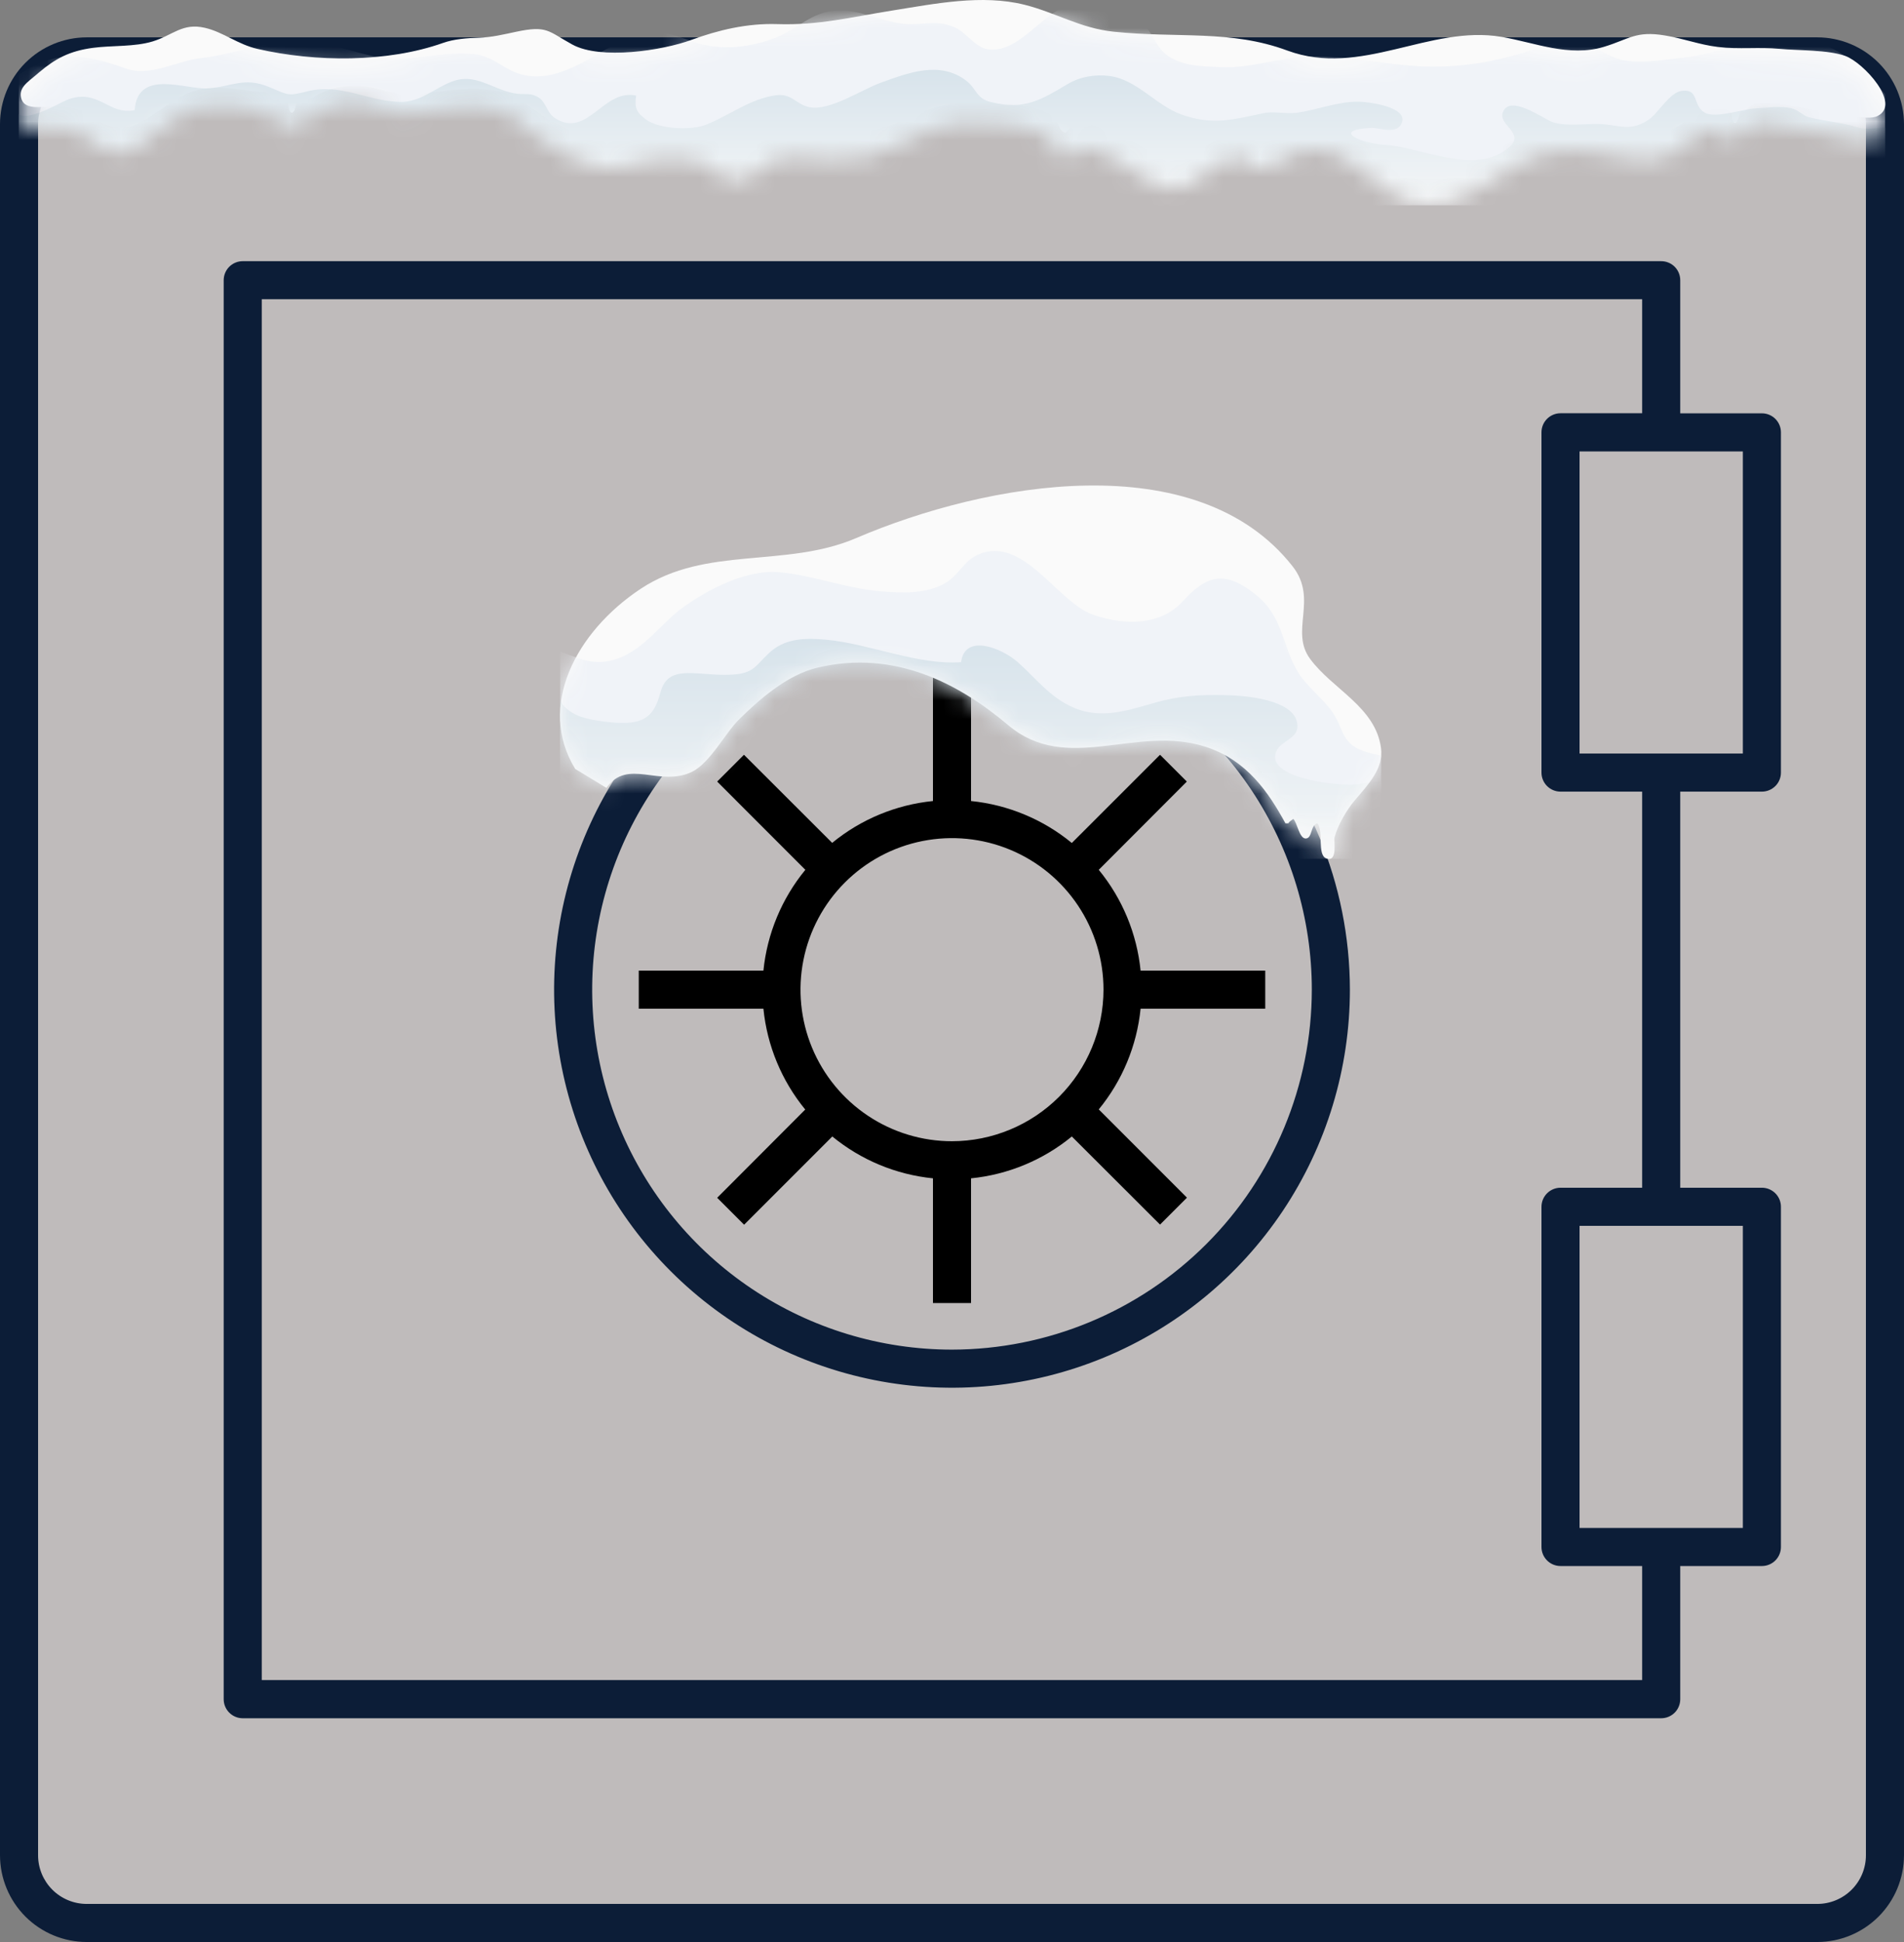
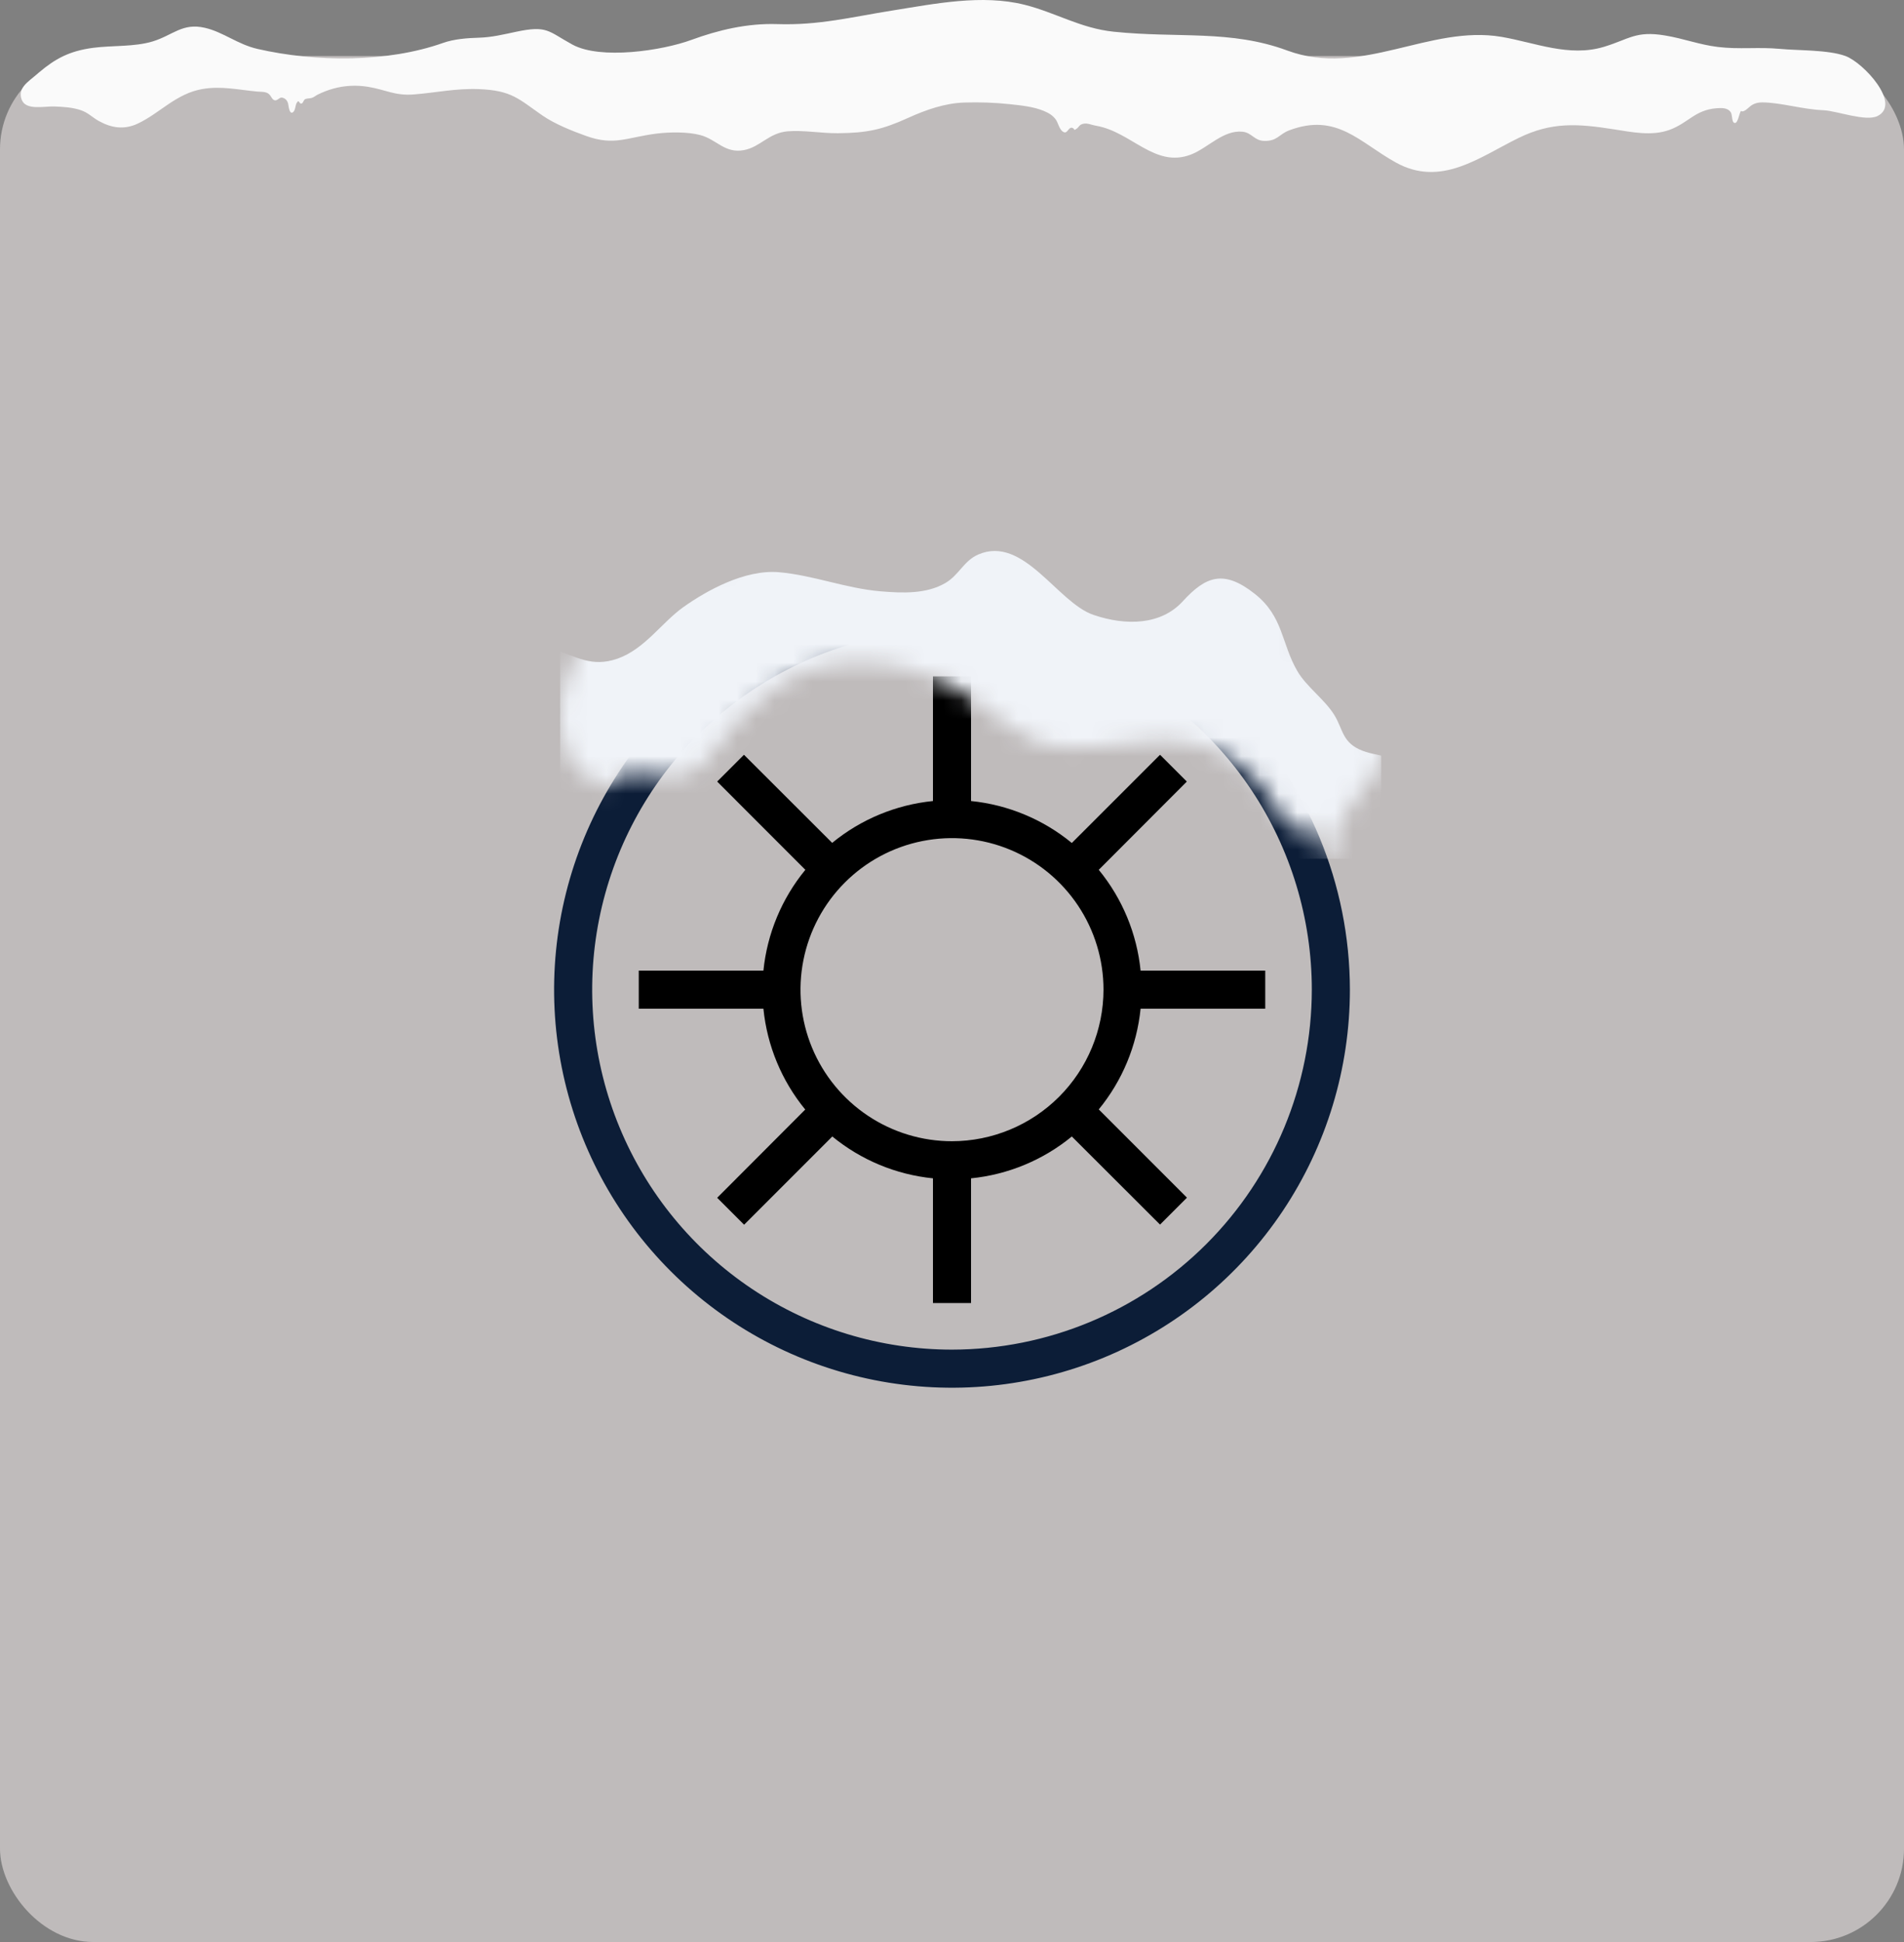
<svg xmlns="http://www.w3.org/2000/svg" width="102" height="104" viewBox="0 0 102 104" fill="none">
  <rect x="0" y="0" width="102" height="104" fill="#808080" stroke="none" />
  <rect y="3" width="102" height="101" rx="5" fill="#BFBBBB" />
-   <path d="M97.356 2H4.644C3.413 2.002 2.233 2.492 1.362 3.362C0.492 4.233 0.002 5.413 0 6.644V99.356C0.002 100.587 0.492 101.767 1.362 102.638C2.233 103.508 3.413 103.998 4.644 104H97.356C98.587 103.998 99.767 103.508 100.638 102.638C101.508 101.767 101.998 100.587 102 99.356V6.644C101.998 5.413 101.508 4.233 100.638 3.362C99.767 2.492 98.587 2.002 97.356 2ZM99.96 99.356C99.96 100.046 99.685 100.708 99.197 101.197C98.708 101.685 98.046 101.96 97.356 101.96H4.644C3.954 101.96 3.292 101.685 2.803 101.197C2.315 100.708 2.04 100.046 2.04 99.356V6.644C2.04 5.954 2.315 5.292 2.803 4.803C3.292 4.315 3.954 4.04 4.644 4.04H97.356C98.046 4.04 98.708 4.315 99.197 4.803C99.685 5.292 99.96 5.954 99.96 6.644V99.356Z" fill="#0C1D37" />
-   <path d="M94.387 22.135H90.013V15.007C90.013 14.736 89.906 14.477 89.715 14.285C89.523 14.094 89.264 13.987 88.993 13.987H13.003C12.733 13.987 12.473 14.094 12.282 14.285C12.091 14.477 11.983 14.736 11.983 15.007V90.997C11.983 91.267 12.091 91.527 12.282 91.718C12.473 91.909 12.733 92.017 13.003 92.017H88.993C89.264 92.017 89.523 91.909 89.715 91.718C89.906 91.527 90.013 91.267 90.013 90.997V83.865H94.387C94.658 83.865 94.917 83.758 95.109 83.566C95.3 83.375 95.407 83.116 95.407 82.845V64.626C95.407 64.356 95.3 64.096 95.109 63.905C94.917 63.714 94.658 63.606 94.387 63.606H90.013V42.394H94.387C94.658 42.394 94.917 42.286 95.109 42.095C95.3 41.904 95.407 41.644 95.407 41.374V23.155C95.407 22.884 95.3 22.625 95.109 22.433C94.917 22.242 94.658 22.135 94.387 22.135ZM87.973 89.973H14.023V16.023H87.973V22.131H83.599C83.329 22.131 83.069 22.239 82.878 22.43C82.687 22.621 82.579 22.881 82.579 23.151V41.374C82.579 41.644 82.687 41.904 82.878 42.095C83.069 42.286 83.329 42.394 83.599 42.394H87.973V63.606H83.599C83.329 63.606 83.069 63.714 82.878 63.905C82.687 64.096 82.579 64.356 82.579 64.626V82.845C82.579 83.116 82.687 83.375 82.878 83.566C83.069 83.758 83.329 83.865 83.599 83.865H87.973V89.973ZM93.367 65.646V81.825H84.619V65.646H93.367ZM93.367 40.354H84.619V24.175H93.367V40.354Z" fill="#0C1D37" />
  <path d="M51 31.684C46.784 31.684 42.663 32.934 39.157 35.276C35.652 37.618 32.92 40.948 31.306 44.843C29.693 48.738 29.271 53.024 30.093 57.159C30.916 61.294 32.946 65.092 35.927 68.073C38.908 71.054 42.706 73.084 46.841 73.907C50.976 74.729 55.262 74.307 59.157 72.694C63.053 71.08 66.382 68.348 68.724 64.843C71.066 61.337 72.316 57.216 72.316 53C72.31 47.349 70.062 41.93 66.066 37.934C62.07 33.938 56.651 31.69 51 31.684ZM51 72.276C47.188 72.276 43.461 71.146 40.291 69.028C37.121 66.91 34.65 63.899 33.191 60.377C31.732 56.855 31.35 52.979 32.094 49.239C32.838 45.5 34.674 42.066 37.37 39.37C40.066 36.674 43.5 34.838 47.239 34.094C50.979 33.35 54.855 33.732 58.377 35.191C61.899 36.65 64.91 39.121 67.028 42.291C69.146 45.461 70.276 49.188 70.276 53C70.27 58.111 68.238 63.01 64.624 66.624C61.01 70.238 56.111 72.27 51 72.276Z" fill="#0C1D37" />
  <path d="M58.862 46.581L63.58 41.855L62.145 40.42L57.419 45.144C55.88 43.879 54.002 43.098 52.02 42.897V36.219H49.98V42.897C47.999 43.096 46.12 43.875 44.581 45.138L39.855 40.42L38.42 41.855L43.144 46.581C41.879 48.12 41.098 49.998 40.897 51.98H34.219V54.02H40.897C41.096 56.001 41.875 57.88 43.138 59.419L38.42 64.145L39.862 65.587L44.588 60.862C46.126 62.124 48.001 62.903 49.98 63.103V69.781H52.02V63.103C54.001 62.904 55.88 62.125 57.419 60.862L62.145 65.58L63.587 64.138L58.862 59.412C60.124 57.874 60.903 55.999 61.103 54.02H67.781V51.98H61.103C60.904 49.999 60.125 48.12 58.862 46.581ZM51 61.116C49.395 61.116 47.826 60.64 46.491 59.748C45.157 58.856 44.116 57.589 43.502 56.106C42.888 54.623 42.727 52.991 43.04 51.417C43.353 49.842 44.126 48.396 45.261 47.261C46.396 46.126 47.842 45.353 49.417 45.04C50.991 44.727 52.623 44.888 54.106 45.502C55.589 46.116 56.856 47.157 57.748 48.491C58.64 49.826 59.116 51.395 59.116 53C59.113 55.152 58.257 57.214 56.736 58.736C55.214 60.257 53.152 61.113 51 61.116Z" fill="black" />
  <g clip-path="url(#clip0_938_4367)">
-     <path d="M30.814 41.175C28.755 37.827 30.852 33.833 34.322 31.532C37.825 29.21 42.082 30.438 45.866 28.816C52.854 25.822 64.118 23.803 69.246 30.328C70.631 32.092 69.077 33.785 70.185 35.286C71.391 36.921 73.69 37.859 73.983 40.061C74.128 41.157 73.304 42.005 72.568 42.87C72.129 43.387 71.644 44.241 71.493 44.845C71.447 45.032 71.678 46.203 71.049 45.969C70.548 45.783 70.919 44.476 70.565 44.09C70.197 44.203 70.308 44.895 69.951 44.904C69.6 44.912 69.495 44.04 69.28 43.853C69.197 43.941 69.082 43.97 69.023 44.088C69.037 44.09 68.844 44.094 68.861 44.088C67.968 42.453 66.805 40.7 64.558 39.984C60.849 38.801 57.161 41.486 54.018 38.839C51.366 36.606 47.941 34.785 43.812 35.749C42.134 36.14 40.61 37.526 39.589 38.531C38.858 39.249 38.037 40.86 37.077 41.328C35.33 42.18 33.634 40.583 32.486 42.192L30.811 41.176L30.814 41.175Z" fill="#FAFAFA" />
    <mask id="mask0_938_4367" style="mask-type:luminance" maskUnits="userSpaceOnUse" x="30" y="25" width="44" height="22">
      <path d="M30.814 41.175C28.755 37.827 30.852 33.833 34.322 31.532C37.825 29.21 42.082 30.438 45.866 28.816C52.854 25.822 64.118 23.803 69.246 30.328C70.631 32.092 69.077 33.785 70.185 35.286C71.391 36.921 73.69 37.859 73.983 40.061C74.128 41.157 73.304 42.005 72.568 42.87C72.129 43.387 71.644 44.241 71.493 44.845C71.447 45.032 71.678 46.203 71.049 45.969C70.548 45.783 70.919 44.476 70.565 44.09C70.197 44.203 70.308 44.895 69.951 44.904C69.6 44.912 69.495 44.04 69.28 43.853C69.197 43.941 69.082 43.97 69.023 44.088C69.037 44.09 68.844 44.094 68.861 44.088C67.968 42.453 66.805 40.7 64.558 39.984C60.849 38.801 57.161 41.486 54.018 38.839C51.366 36.606 47.941 34.785 43.812 35.749C42.134 36.14 40.61 37.526 39.589 38.531C38.858 39.249 38.037 40.86 37.077 41.328C35.33 42.18 33.634 40.583 32.486 42.192L30.811 41.176L30.814 41.175Z" fill="white" />
    </mask>
    <g mask="url(#mask0_938_4367)">
      <path d="M29.761 34.812C30.847 35.135 31.685 35.765 33.089 35.27C34.538 34.758 35.458 33.331 36.605 32.515C37.867 31.618 39.906 30.488 41.73 30.644C43.559 30.802 45.303 31.507 47.157 31.665C48.38 31.769 49.628 31.81 50.638 31.226C51.376 30.801 51.626 30.032 52.41 29.694C54.833 28.649 56.638 32.267 58.576 32.928C60.34 33.531 62.206 33.467 63.358 32.206C64.589 30.86 65.554 30.481 67.229 31.809C68.756 33.019 68.644 34.462 69.495 35.928C69.993 36.787 70.95 37.438 71.477 38.284C71.959 39.054 71.889 39.792 73.013 40.212C73.924 40.552 74.403 40.296 74.868 41.233C75.239 41.98 74.941 42.454 74.686 43.225C74.167 44.804 73.864 46.157 72.761 47.806C68.916 53.552 63.953 46.413 60.787 44.054C57.834 41.854 53.876 42.311 50.099 42.198C47.276 42.114 44.932 40.752 42.199 40.678C38.876 40.589 36.857 43.984 33.594 44.636C31.044 45.145 28.319 44.89 27.301 42.668C26.545 41.017 27.253 38.296 28.061 36.691C28.303 36.211 29.912 34.067 29.761 34.811V34.812Z" fill="#F0F3F8" />
-       <path d="M29.638 36.517C29.747 36.58 29.886 37.486 30.245 37.846C30.765 38.364 31.427 38.511 32.224 38.622C34.332 38.917 34.996 38.548 35.38 37.086C35.768 35.606 37.123 36.141 38.831 36.138C40.32 36.136 40.354 35.787 41.154 35.013C41.968 34.226 42.962 34.136 44.298 34.262C46.577 34.478 49.206 35.637 51.487 35.461C51.68 33.912 53.65 34.699 54.504 35.444C55.455 36.272 56.238 37.357 57.53 37.902C59.234 38.621 60.774 37.887 62.412 37.493C63.562 37.217 64.779 37.192 65.976 37.24C67.204 37.29 69.496 37.596 69.507 38.88C69.513 39.577 68.618 39.658 68.371 40.243C67.778 41.653 71.523 42.086 72.578 42.012C73.171 41.971 74.024 41.673 74.573 41.911C75.74 42.419 75.692 44.799 75.468 45.622C74.732 48.337 71.089 49.342 68.23 47.713C66.019 46.454 65.267 43.928 62.997 42.909C60.374 41.731 57.076 42.122 54.27 41.354C51.279 40.536 49.022 38.249 45.779 38.327C41.842 38.422 40.254 41.995 36.84 43.197C34.456 44.035 32.579 44.423 30.509 42.827C29.041 41.693 27.932 39.673 28.168 38.044C28.248 37.489 28.506 36.498 29.637 36.518L29.638 36.517Z" fill="url(#paint0_linear_938_4367)" />
    </g>
  </g>
  <g clip-path="url(#clip1_938_4367)">
    <path d="M2.103 3.869C2.954 3.15 3.711 2.732 4.974 2.563C6 2.426 7.196 2.518 8.178 2.219C9.269 1.885 9.769 1.213 10.969 1.488C11.958 1.713 12.725 2.375 13.796 2.62C16.907 3.332 20.748 3.357 23.732 2.3C24.333 2.087 25.03 2.038 25.677 2.018C26.346 1.999 26.976 1.844 27.629 1.706C29.329 1.345 29.347 1.667 30.662 2.386C32.167 3.209 35.471 2.714 37.047 2.134C38.468 1.612 40.027 1.239 41.634 1.291C43.88 1.364 45.598 0.914 47.819 0.561C50.061 0.205 52.602 -0.318 54.887 0.255C56.546 0.671 57.887 1.515 59.659 1.698C63.121 2.057 65.918 1.58 68.965 2.707C72.911 4.166 76.582 1.316 80.442 1.975C82.237 2.281 84.058 3.075 85.935 2.505C87.28 2.097 87.624 1.64 89.187 1.898C90.218 2.069 91.017 2.39 92.024 2.514C93.174 2.656 94.208 2.509 95.346 2.617C96.342 2.712 97.933 2.661 98.859 2.998C99.827 3.349 101.88 5.575 100.58 6.215C99.948 6.526 98.382 5.931 97.683 5.903C96.561 5.858 95.438 5.497 94.433 5.484C94.161 5.48 93.948 5.542 93.754 5.697C93.676 5.759 93.406 6.048 93.273 5.942C93.169 6.013 93.104 6.718 92.884 6.566C92.772 6.489 92.804 6.133 92.719 6.009C92.558 5.772 92.254 5.775 91.967 5.796C90.799 5.885 90.452 6.585 89.436 6.955C88.49 7.301 87.423 7.076 86.432 6.921C84.5 6.62 83.115 6.523 81.344 7.393C79.235 8.428 77.195 10.042 74.774 8.701C72.826 7.623 71.617 6.021 69.065 6.98C68.518 7.186 68.429 7.565 67.723 7.546C67.185 7.532 67.065 7.101 66.555 7.053C65.524 6.956 64.711 7.925 63.8 8.277C61.87 9.02 60.61 7.06 58.732 6.737C58.428 6.685 58.197 6.539 57.917 6.668C57.825 6.713 57.77 6.827 57.688 6.886C57.489 7.027 57.602 6.918 57.466 6.856C57.243 6.755 57.205 7.166 56.993 7.079C56.767 6.987 56.694 6.614 56.586 6.441C56.442 6.21 56.206 6.059 55.926 5.943C55.359 5.708 54.71 5.647 54.09 5.579C53.289 5.492 52.474 5.467 51.667 5.491C50.624 5.523 49.604 5.88 48.65 6.313C47.274 6.937 46.471 7.122 44.883 7.134C44.007 7.141 43.033 6.962 42.197 7.032C41.188 7.116 40.73 7.874 39.858 8.038C38.825 8.232 38.4 7.47 37.518 7.234C36.841 7.054 35.867 7.067 35.155 7.157C33.587 7.357 32.908 7.819 31.417 7.287C30.626 7.005 29.714 6.637 29.059 6.185C27.785 5.303 27.422 4.84 25.644 4.772C24.41 4.725 23.34 4.967 22.168 5.058C21.143 5.137 20.671 4.803 19.704 4.647C19.087 4.547 18.45 4.581 17.854 4.746C17.562 4.827 17.284 4.937 17.02 5.067C16.909 5.122 16.817 5.209 16.697 5.244C16.594 5.275 16.48 5.265 16.376 5.298C16.248 5.339 16.258 5.52 16.152 5.544C16.009 5.577 16.032 5.275 15.889 5.521C15.818 5.644 15.824 5.928 15.691 6.014C15.484 6.15 15.455 5.6 15.432 5.533C15.391 5.419 15.345 5.324 15.218 5.263C15.014 5.166 14.987 5.277 14.83 5.353C14.637 5.446 14.55 5.211 14.473 5.109C14.306 4.887 14.057 4.929 13.768 4.902C12.784 4.809 11.854 4.596 10.857 4.765C9.426 5.008 8.56 6.071 7.367 6.625C6.64 6.962 5.964 6.854 5.281 6.473C4.946 6.287 4.732 6.038 4.336 5.903C3.893 5.752 3.405 5.721 2.932 5.703C2.358 5.681 1.375 5.933 1.158 5.328C0.937 4.708 1.508 4.385 1.946 4.002C1.998 3.956 2.05 3.912 2.102 3.868L2.103 3.869Z" fill="#FAFAFA" />
    <mask id="mask1_938_4367" style="mask-type:luminance" maskUnits="userSpaceOnUse" x="0" y="0" width="101" height="12">
-       <path d="M1.993 4.675C2.844 3.823 3.6 3.328 4.863 3.128C5.889 2.966 7.085 3.075 8.067 2.72C9.158 2.326 9.658 1.53 10.858 1.854C11.847 2.122 12.614 2.905 13.685 3.196C16.796 4.039 20.637 4.069 23.621 2.817C24.222 2.565 24.919 2.506 25.566 2.483C26.236 2.46 26.866 2.276 27.518 2.113C29.218 1.686 29.236 2.066 30.551 2.918C32.056 3.893 35.36 3.307 36.937 2.621C38.357 2.002 39.916 1.56 41.523 1.622C43.77 1.708 45.487 1.176 47.708 0.757C49.95 0.335 52.492 -0.284 54.777 0.396C56.435 0.889 57.776 1.887 59.548 2.105C63.01 2.53 65.807 1.965 68.854 3.299C72.8 5.027 76.471 1.652 80.332 2.432C82.127 2.795 83.947 3.735 85.824 3.061C87.169 2.578 87.513 2.035 89.076 2.342C90.108 2.544 90.906 2.925 91.913 3.071C93.064 3.238 94.097 3.065 95.235 3.193C96.232 3.304 97.822 3.245 98.749 3.644C99.716 4.06 101.769 6.696 100.469 7.454C99.837 7.822 98.271 7.118 97.573 7.084C96.45 7.031 95.328 6.604 94.323 6.588C94.05 6.583 93.838 6.657 93.644 6.839C93.565 6.913 93.296 7.256 93.162 7.13C93.059 7.214 92.993 8.05 92.773 7.869C92.662 7.778 92.693 7.356 92.609 7.209C92.447 6.929 92.143 6.932 91.856 6.958C90.688 7.063 90.341 7.892 89.326 8.331C88.379 8.74 87.312 8.473 86.321 8.29C84.39 7.933 83.004 7.818 81.233 8.848C79.125 10.075 77.084 11.985 74.663 10.398C72.715 9.121 71.507 7.223 68.954 8.36C68.408 8.603 68.319 9.052 67.613 9.03C67.074 9.013 66.954 8.503 66.444 8.446C65.413 8.331 64.601 9.479 63.689 9.895C61.76 10.775 60.499 8.454 58.621 8.071C58.317 8.009 58.087 7.837 57.806 7.99C57.714 8.043 57.659 8.179 57.577 8.248C57.378 8.416 57.491 8.287 57.356 8.214C57.133 8.093 57.094 8.58 56.882 8.477C56.656 8.368 56.583 7.926 56.475 7.722C56.331 7.447 56.096 7.27 55.815 7.132C55.248 6.853 54.599 6.781 53.979 6.701C53.178 6.597 52.363 6.568 51.556 6.597C50.513 6.635 49.493 7.057 48.539 7.57C47.163 8.309 46.361 8.528 44.773 8.543C43.896 8.55 42.922 8.339 42.086 8.422C41.078 8.521 40.619 9.42 39.748 9.613C38.714 9.842 38.289 8.94 37.407 8.661C36.73 8.447 35.757 8.463 35.045 8.57C33.476 8.806 32.797 9.354 31.306 8.724C30.515 8.389 29.604 7.954 28.948 7.418C27.674 6.374 27.311 5.826 25.534 5.746C24.299 5.69 23.23 5.977 22.058 6.083C21.033 6.177 20.56 5.781 19.593 5.597C18.976 5.479 18.34 5.519 17.743 5.714C17.451 5.81 17.173 5.94 16.909 6.095C16.798 6.159 16.707 6.262 16.586 6.304C16.483 6.34 16.369 6.329 16.265 6.368C16.137 6.417 16.147 6.631 16.041 6.66C15.898 6.699 15.921 6.341 15.778 6.632C15.707 6.777 15.713 7.115 15.581 7.216C15.373 7.377 15.345 6.726 15.321 6.646C15.28 6.511 15.234 6.398 15.107 6.327C14.903 6.212 14.876 6.343 14.719 6.433C14.526 6.543 14.439 6.265 14.363 6.144C14.195 5.881 13.946 5.931 13.657 5.899C12.673 5.789 11.743 5.536 10.746 5.736C9.315 6.024 8.45 7.283 7.256 7.939C6.53 8.338 5.853 8.21 5.17 7.76C4.835 7.539 4.621 7.244 4.226 7.085C3.782 6.906 3.294 6.869 2.821 6.848C2.247 6.823 1.264 7.121 1.048 6.404C0.826 5.669 1.397 5.287 1.835 4.833C1.888 4.779 1.94 4.726 1.991 4.675L1.993 4.675Z" fill="white" />
-     </mask>
+       </mask>
    <g mask="url(#mask1_938_4367)">
      <path d="M6.698 3.655C8.037 4.15 9.449 3.257 10.765 3.113C12.705 2.899 14.622 2.016 16.595 2.208C18.108 2.356 19.543 3.096 21.08 3.139C22.53 3.179 23.892 2.745 25.371 2.898C26.483 3.013 26.986 3.762 28.022 4.008C29.696 4.406 31.306 3.287 32.684 2.517C34.367 1.575 35.072 1.487 36.941 2.17C38.409 2.708 39.804 2.613 41.295 2.115C42.832 1.601 43.538 0.416 45.295 0.568C46.41 0.664 47.443 1.206 48.542 1.285C49.489 1.354 50.255 1.034 51.205 1.495C51.796 1.781 52.266 2.556 52.938 2.642C54.471 2.837 55.609 1.032 56.846 0.465C58.26 -0.182 60.182 0.155 61.249 1.261C61.73 1.759 61.922 2.492 62.483 2.928C63.287 3.553 64.456 3.553 65.426 3.596C67.031 3.668 68.572 3.057 70.171 3.024C71.825 2.99 73.497 3.302 75.147 3.478C77.283 3.706 79.315 3.489 81.378 2.893C82.698 2.511 83.555 1.96 84.981 2.4C85.677 2.615 86.302 3.113 87.038 3.238C88.094 3.417 89.25 3.176 90.296 3.072C92.035 2.9 93.552 2.069 95.239 1.966C97.868 1.806 100.106 3.585 101.478 5.745C106.113 13.047 91.949 13.957 87.766 15.075C84.411 15.971 81.038 16.679 77.727 17.72C73.909 18.92 70.075 19.16 66.141 18.394C62.355 17.657 58.516 17.256 54.725 16.527C49.336 15.489 43.909 14.323 38.397 14.439C34.214 14.527 30.12 14.544 25.951 14.125C22.365 13.764 19.206 13.593 15.628 13.976C13.14 14.242 11.272 13.33 8.873 12.97C7.459 12.757 6.158 12.566 4.786 12.166C2.927 11.626 0.967 11.449 -0.299 9.84C-1.397 8.446 -1.503 6.375 -0.22 5.076C2.03 2.797 3.83 2.596 6.7 3.656L6.698 3.655Z" fill="#F0F3F8" />
      <path d="M0.875 5.219C0.359 7.283 3.132 5.498 3.699 5.307C5.308 4.765 5.831 6.185 7.216 5.898C7.361 3.667 9.937 4.806 11.124 4.73C12.426 4.648 13.067 4.099 14.422 4.663C15.471 5.1 15.418 5.156 16.458 4.893C18.239 4.443 19.649 5.403 21.399 5.458C22.509 5.492 23.263 4.731 24.2 4.373C25.463 3.89 26.295 4.745 27.525 4.992C28.126 5.114 28.386 4.916 28.883 5.242C29.243 5.478 29.307 6.054 29.73 6.325C31.487 7.444 32.312 4.733 34.08 5.12C33.975 5.804 34.12 6.029 34.587 6.387C34.587 6.387 34.588 6.387 34.588 6.387C35.298 6.924 37.019 6.993 37.805 6.686C39.067 6.193 40.183 5.284 41.578 5.101C42.411 4.992 42.64 5.581 43.335 5.735C44.425 5.976 46.135 4.808 47.185 4.43C48.667 3.897 50.346 3.242 51.758 4.318C52.316 4.742 52.284 5.26 53.055 5.458C54.874 5.926 55.774 5.344 57.203 4.498C57.864 4.106 58.667 3.972 59.429 4.069C60.909 4.257 61.909 5.631 63.273 6.125C64.955 6.735 66.073 6.4 67.696 6.06C68.251 5.944 68.864 6.113 69.428 6.042C70.567 5.9 71.63 5.426 72.818 5.447C73.235 5.454 75.502 5.706 75.081 6.619C74.801 7.227 73.875 6.827 73.448 6.85C71.259 6.966 72.935 7.687 74.171 7.755C76.133 7.862 79.065 9.466 80.859 7.874C81.71 7.119 80.252 6.706 80.509 6.017C80.871 5.05 82.58 6.293 83.102 6.509C83.875 6.828 85.136 6.572 85.968 6.66C86.899 6.759 87.419 7.009 88.319 6.412C88.845 6.064 89.433 4.944 90.105 4.864C91.043 4.752 90.655 5.66 91.34 6.039C91.911 6.356 93.353 5.838 94.066 5.801C94.63 5.772 95.43 5.666 95.977 5.798C96.323 5.882 96.647 6.216 96.877 6.272C97.78 6.496 98.625 6.548 99.507 6.819C100.532 7.133 101.615 6.236 101.31 7.752C101.108 8.761 100.062 9.112 99.191 9.392C97.319 9.995 95.212 10.173 93.25 10.235C90.751 10.313 88.24 10.221 85.74 10.233C83.73 10.242 81.685 10.92 79.727 11.396C75.848 12.339 72.508 12.387 68.543 11.629C65.871 11.119 63.88 11.674 61.21 11.96C58.455 12.255 55.67 12.257 52.91 12.121C50.276 11.991 47.53 11.92 44.901 11.97C43.061 12.005 41.459 11.775 39.619 11.621C36.939 11.396 34.208 11.183 31.522 11.057C28.397 10.911 25.3 10.925 22.2 10.697C19.66 10.509 17.134 9.816 14.568 9.767C13.316 9.744 11.937 10.041 10.589 10.112C9.492 10.17 8.386 10.168 7.287 10.228C5.31 10.337 3.024 11.061 1.073 10.478C-1.264 9.78 -1.009 6.409 0.874 5.219L0.875 5.219Z" fill="url(#paint1_linear_938_4367)" />
    </g>
  </g>
  <defs>
    <linearGradient id="paint0_linear_938_4367" x1="51.866" y1="48.498" x2="51.866" y2="34.215" gradientUnits="userSpaceOnUse">
      <stop stop-color="#FAFAFA" />
      <stop offset="1" stop-color="#D7E3EB" />
    </linearGradient>
    <linearGradient id="paint1_linear_938_4367" x1="50.377" y1="12.209" x2="50.377" y2="3.739" gradientUnits="userSpaceOnUse">
      <stop stop-color="#FAFAFA" />
      <stop offset="1" stop-color="#D7E3EB" />
    </linearGradient>
    <clipPath id="clip0_938_4367">
      <rect width="44" height="20" fill="white" transform="translate(30 26)" />
    </clipPath>
    <clipPath id="clip1_938_4367">
      <rect width="100" height="11" fill="white" transform="translate(1)" />
    </clipPath>
  </defs>
</svg>